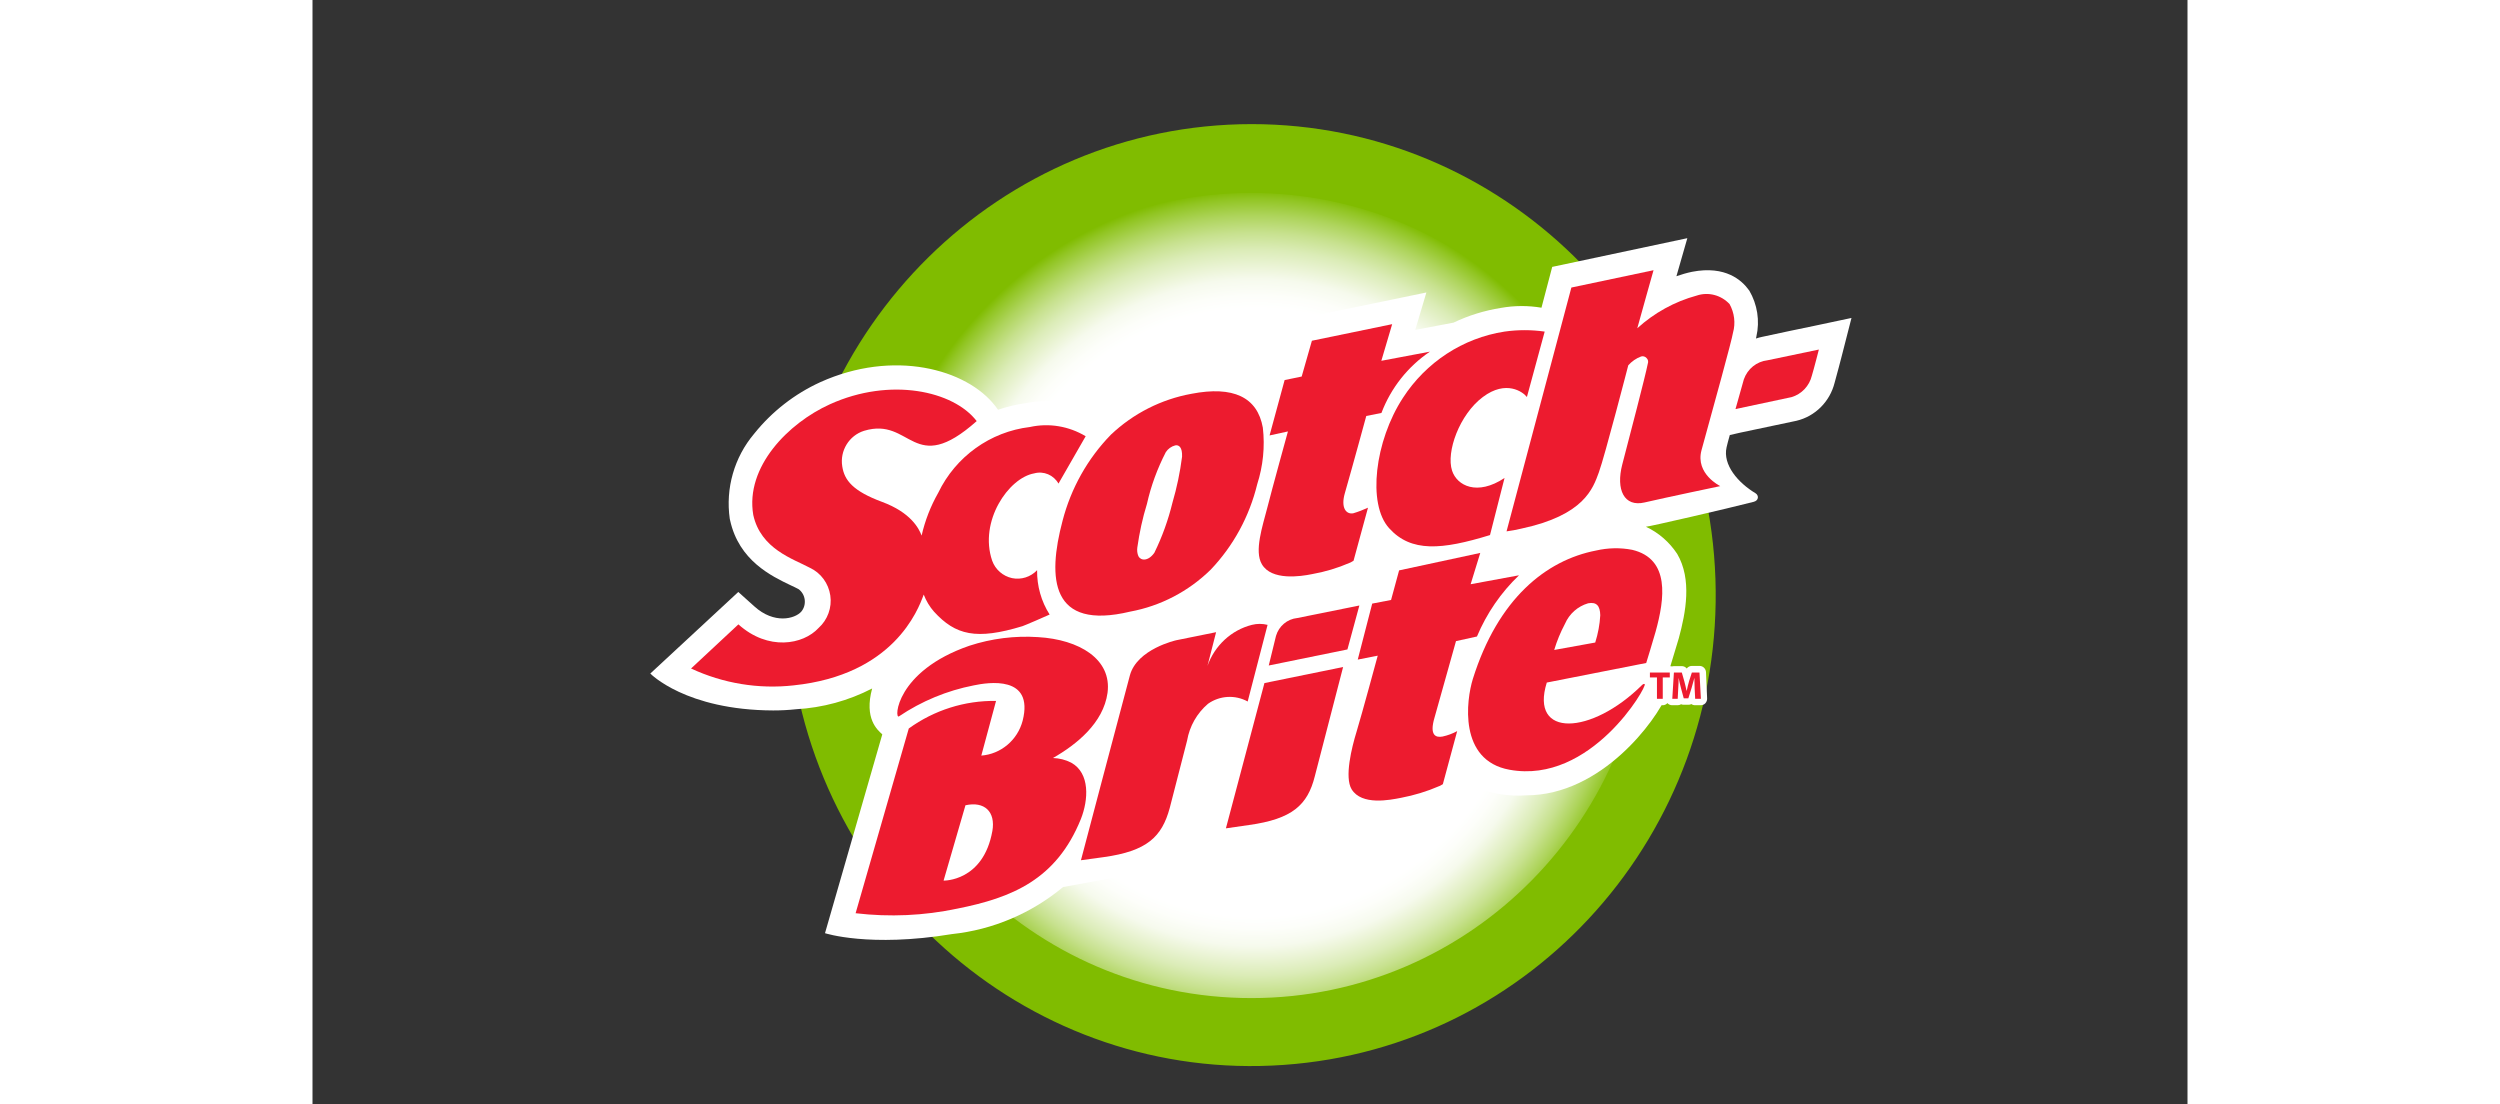
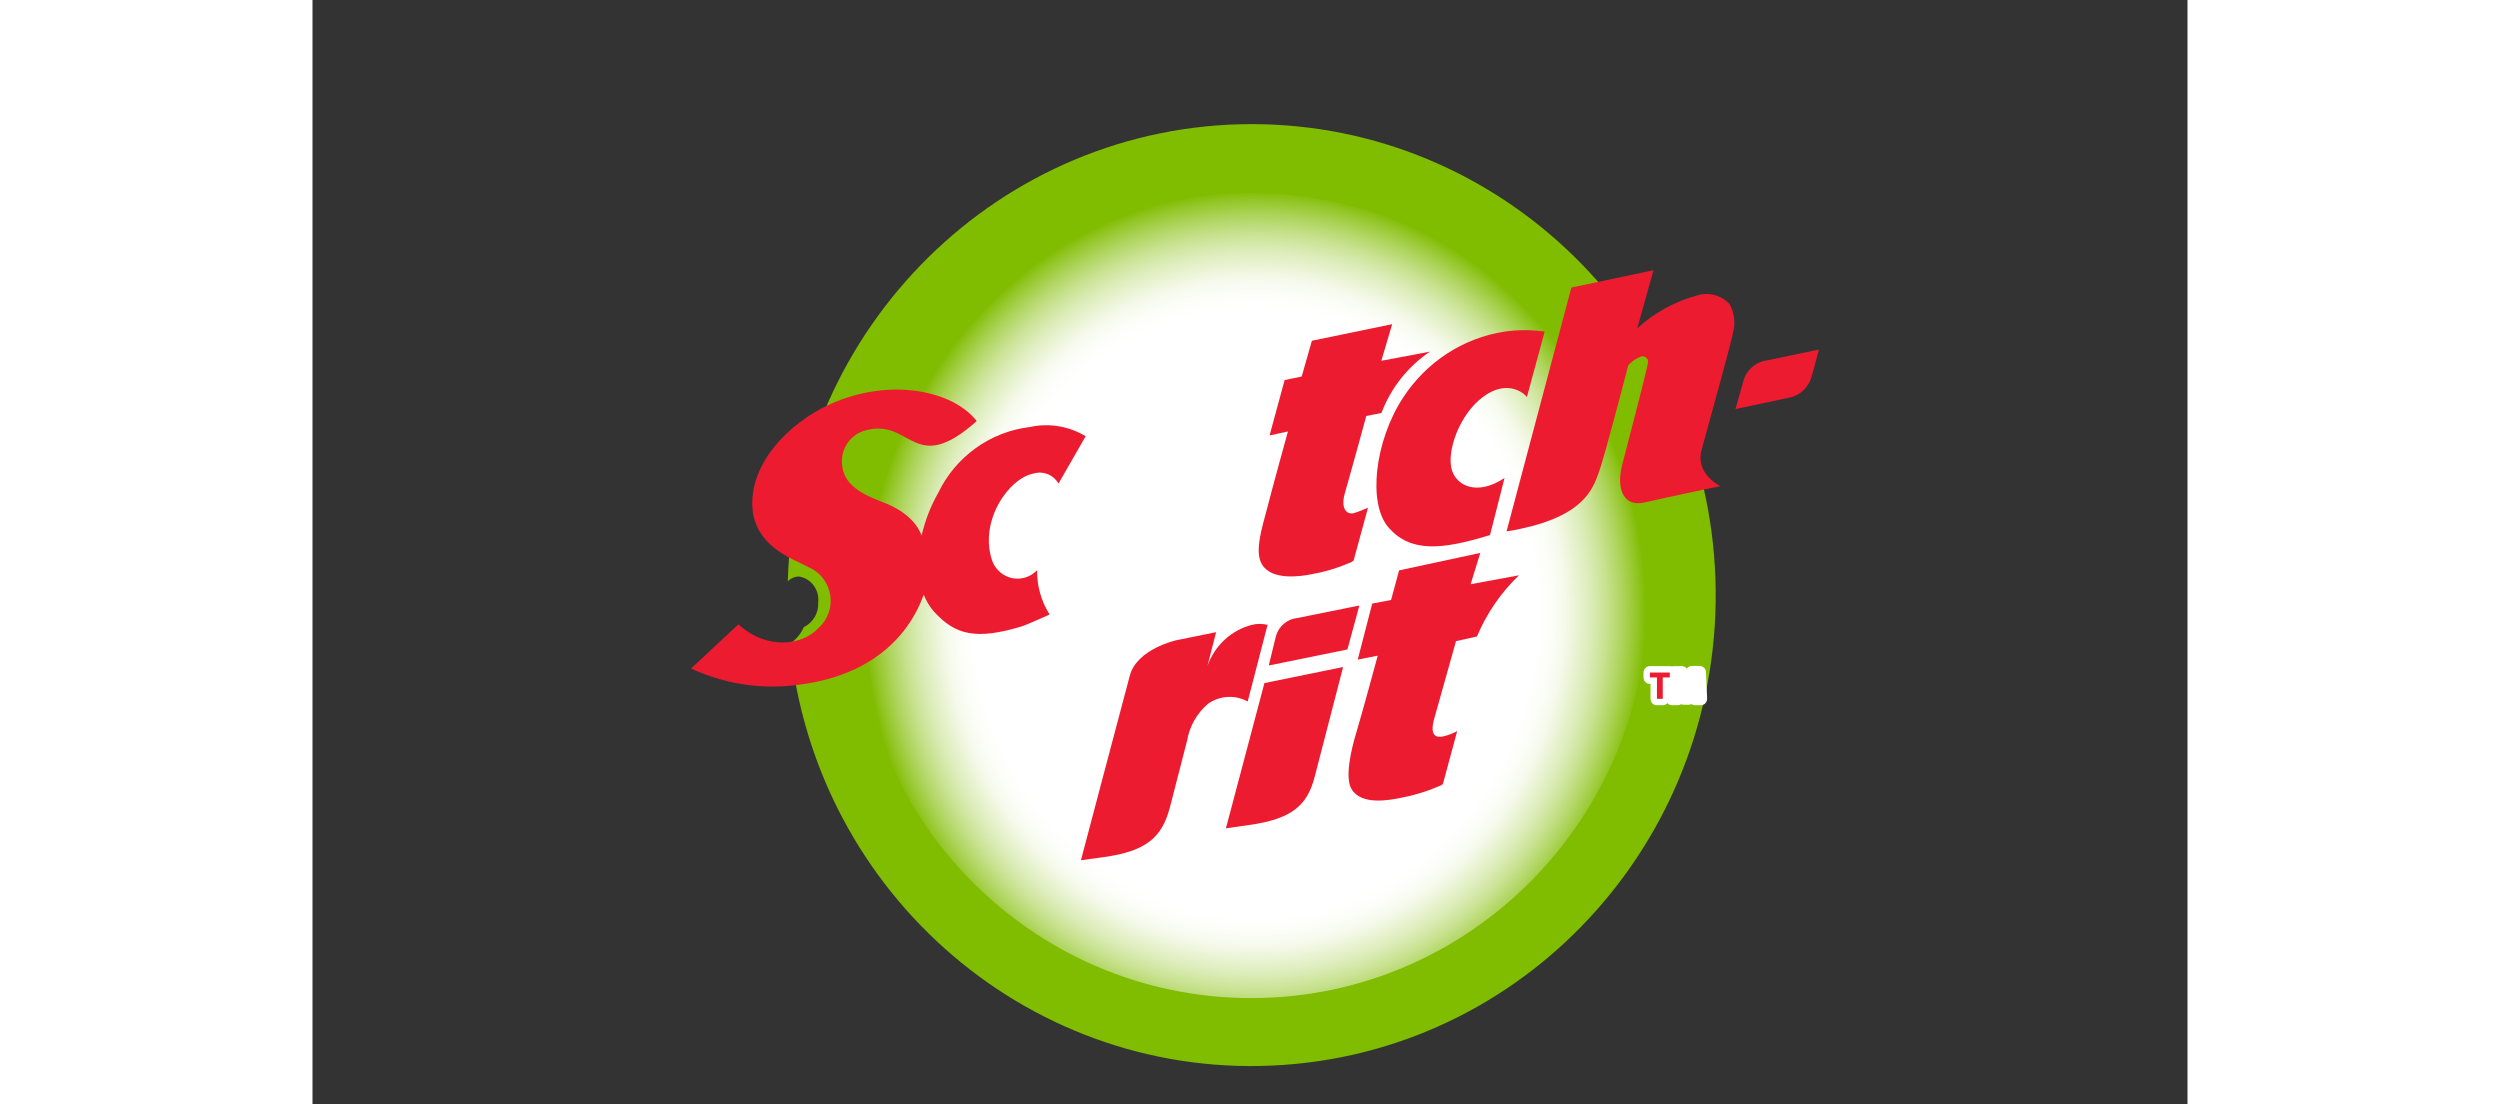
<svg xmlns="http://www.w3.org/2000/svg" width="73pt" height="43" viewBox="0 0 73 43" version="1.1">
  <rect x="0" y="0" width="73" height="43" fill="#333333" stroke="none" />
  <defs>
    <radialGradient id="radial0" gradientUnits="userSpaceOnUse" cx="3019.393" cy="-1524.211" fx="3019.393" fy="-1524.211" r="121.734" gradientTransform="matrix(0.125,0,0,-0.135,-340.719,-181.925)">
      <stop offset="0.54" style="stop-color:rgb(100%,100%,100%);stop-opacity:1;" />
      <stop offset="0.57" style="stop-color:rgb(100%,99.608%,97.647%);stop-opacity:1;" />
      <stop offset="0.61" style="stop-color:rgb(100%,99.216%,90.98%);stop-opacity:1;" />
      <stop offset="0.65" style="stop-color:rgb(99.608%,98.039%,80.392%);stop-opacity:1;" />
      <stop offset="0.7" style="stop-color:rgb(99.608%,96.863%,65.098%);stop-opacity:1;" />
      <stop offset="0.75" style="stop-color:rgb(99.216%,94.902%,45.882%);stop-opacity:1;" />
      <stop offset="0.79" style="stop-color:rgb(98.824%,93.333%,27.451%);stop-opacity:1;" />
    </radialGradient>
    <radialGradient id="radial1" gradientUnits="userSpaceOnUse" cx="3019.393" cy="-1524.211" fx="3019.393" fy="-1524.211" r="121.734" gradientTransform="matrix(0.125,0,0,-0.135,-340.719,-181.925)">
      <stop offset="0.72" style="stop-color:rgb(100%,100%,100%);stop-opacity:1;" />
      <stop offset="0.75" style="stop-color:rgb(99.216%,99.608%,98.039%);stop-opacity:1;" />
      <stop offset="0.79" style="stop-color:rgb(96.471%,98.039%,92.941%);stop-opacity:1;" />
      <stop offset="0.82" style="stop-color:rgb(92.157%,95.686%,83.922%);stop-opacity:1;" />
      <stop offset="0.86" style="stop-color:rgb(85.882%,92.549%,71.765%);stop-opacity:1;" />
      <stop offset="0.9" style="stop-color:rgb(78.039%,88.235%,55.686%);stop-opacity:1;" />
      <stop offset="0.94" style="stop-color:rgb(68.235%,83.137%,36.078%);stop-opacity:1;" />
      <stop offset="0.98" style="stop-color:rgb(56.863%,77.255%,13.333%);stop-opacity:1;" />
      <stop offset="1" style="stop-color:rgb(50.196%,73.725%,0%);stop-opacity:1;" />
    </radialGradient>
  </defs>
  <g id="surface1">
    <path style=" stroke:none;fill-rule:nonzero;fill:url(#radial0);" d="M 36.504 39.004 C 27.879 39.012 20.879 31.922 20.875 23.172 C 20.867 14.418 27.855 7.32 36.484 7.316 C 45.109 7.312 52.102 14.41 52.102 23.164 C 52.102 31.906 45.121 38.996 36.504 39.004 Z M 36.504 39.004 " />
    <path style=" stroke:none;fill-rule:nonzero;fill:url(#radial1);" d="M 36.504 39.004 C 27.879 39.012 20.879 31.922 20.875 23.172 C 20.867 14.418 27.855 7.32 36.484 7.316 C 45.109 7.312 52.102 14.41 52.102 23.164 C 52.102 31.906 45.121 38.996 36.504 39.004 Z M 36.504 39.004 " />
    <path style=" stroke:none;fill-rule:nonzero;fill:rgb(50.196%,73.725%,0%);fill-opacity:1;" d="M 36.562 4.832 C 26.793 4.84 18.793 12.723 18.504 22.629 C 18.621 22.516 18.773 22.449 18.938 22.445 C 19.41 22.52 19.746 22.965 19.688 23.449 C 19.715 23.855 19.492 24.242 19.129 24.414 C 19.012 24.68 18.824 24.906 18.586 25.062 C 19.59 34.891 28.09 42.145 37.805 41.461 C 47.52 40.781 54.953 32.414 54.621 22.539 C 54.285 12.664 46.301 4.836 36.562 4.832 Z M 36.562 38.859 C 28.027 38.867 21.105 31.855 21.102 23.195 C 21.094 14.539 28.008 7.516 36.543 7.512 C 45.074 7.512 51.996 14.531 51.992 23.188 C 52 31.84 45.09 38.855 36.562 38.859 Z M 36.562 38.859 " />
-     <path style=" stroke:none;fill-rule:nonzero;fill:rgb(100%,100%,100%);fill-opacity:1;" d="M 58.461 12.688 C 58.383 12.703 56.621 13.07 56.449 13.113 C 56.367 13.129 56.281 13.152 56.199 13.18 C 56.207 13.148 56.211 13.121 56.215 13.102 C 56.355 12.492 56.254 11.852 55.938 11.312 L 55.922 11.293 C 55.656 10.922 55.02 10.328 53.711 10.582 C 53.504 10.625 53.301 10.684 53.102 10.754 L 53.527 9.273 L 48.266 10.391 L 47.848 11.98 C 47.324 11.891 46.789 11.895 46.27 11.988 C 45.629 12.09 45.008 12.281 44.422 12.562 L 42.934 12.844 L 43.367 11.387 L 38.18 12.461 L 37.781 13.855 L 37.109 13.992 L 36.895 14.785 L 36.879 14.773 C 36.195 14.297 35.234 14.176 34.047 14.41 C 32.742 14.648 31.531 15.25 30.547 16.148 C 29.715 15.672 28.738 15.512 27.797 15.691 C 27.422 15.742 27.051 15.832 26.691 15.953 L 26.59 15.816 C 25.465 14.352 22.605 13.598 19.77 14.879 C 18.77 15.336 17.887 16.023 17.195 16.887 C 16.422 17.801 16.074 19.012 16.246 20.203 L 16.258 20.254 C 16.602 21.828 17.871 22.43 18.621 22.789 C 18.727 22.836 18.828 22.887 18.93 22.941 C 19.059 23.039 19.145 23.188 19.164 23.352 C 19.184 23.52 19.137 23.684 19.031 23.812 C 18.781 24.094 17.977 24.309 17.203 23.609 L 16.578 23.047 L 13.152 26.223 C 13.152 26.223 14.523 27.648 17.938 27.66 C 18.234 27.66 18.531 27.645 18.828 27.613 C 19.859 27.555 20.867 27.281 21.789 26.805 C 21.469 27.977 21.996 28.422 22.184 28.59 L 19.953 36.332 C 19.953 36.332 21.676 36.898 24.898 36.367 C 26.484 36.199 27.988 35.562 29.223 34.535 C 29.223 34.535 35.328 33.41 36.727 33.168 C 38.129 32.926 39.191 32.371 39.566 31.777 C 40.094 32.449 42.414 32.461 44.129 31.57 C 44.578 31.336 44.984 31.031 45.336 30.668 C 45.945 30.91 46.598 31.012 47.254 30.965 C 50.207 30.965 52.344 28.004 52.715 27.07 C 52.82 26.836 52.832 26.566 52.75 26.32 L 52.82 26.09 C 52.832 26.051 53.102 25.168 53.195 24.848 C 53.469 23.84 53.711 22.555 53.133 21.566 C 52.828 21.105 52.41 20.738 51.914 20.508 C 52.027 20.508 55.074 19.805 56.105 19.539 C 56.316 19.488 56.316 19.285 56.18 19.203 C 55.504 18.797 54.898 18.098 55.055 17.414 C 55.078 17.312 55.121 17.145 55.18 16.938 L 55.59 16.844 L 57.773 16.383 C 58.504 16.211 59.078 15.637 59.262 14.898 C 59.34 14.629 59.523 13.922 59.543 13.844 L 59.918 12.379 Z M 58.461 12.688 " />
    <path style=" stroke:none;fill-rule:nonzero;fill:rgb(92.941%,10.588%,18.431%);fill-opacity:1;" d="M 58.648 13.609 C 58.648 13.609 58.453 14.371 58.375 14.625 C 58.277 15.027 57.977 15.344 57.586 15.461 L 55.402 15.926 L 55.727 14.77 C 55.871 14.359 56.227 14.074 56.648 14.027 C 56.812 13.996 58.648 13.609 58.648 13.609 Z M 58.648 13.609 " />
    <path style=" stroke:none;fill-rule:nonzero;fill:rgb(92.941%,10.588%,18.431%);fill-opacity:1;" d="M 23.797 23.148 C 23.891 23.395 24.027 23.621 24.199 23.816 C 25.035 24.73 25.844 24.926 27.641 24.379 C 27.691 24.367 28.59 23.98 28.699 23.926 C 28.371 23.414 28.203 22.809 28.211 22.199 C 27.961 22.465 27.59 22.582 27.234 22.508 C 26.879 22.43 26.586 22.176 26.461 21.828 C 25.941 20.297 27.098 18.605 28.098 18.43 C 28.465 18.328 28.855 18.492 29.043 18.828 L 30.102 16.984 C 29.445 16.59 28.672 16.461 27.93 16.625 C 26.391 16.809 25.043 17.773 24.363 19.184 C 24.066 19.707 23.848 20.266 23.715 20.852 C 23.609 20.57 23.293 19.953 22.172 19.539 C 21.047 19.121 20.707 18.703 20.625 18.156 C 20.527 17.547 20.891 16.957 21.473 16.773 C 23.328 16.211 23.367 18.609 25.859 16.395 C 24.957 15.215 22.492 14.676 20.148 15.738 C 18.523 16.473 16.844 18.176 17.16 20.047 C 17.453 21.379 18.715 21.758 19.363 22.105 C 19.793 22.305 20.09 22.711 20.16 23.184 C 20.23 23.656 20.055 24.133 19.703 24.449 C 19.102 25.102 17.738 25.348 16.582 24.309 L 14.738 26.027 C 15.988 26.609 17.367 26.836 18.73 26.684 C 22.617 26.277 23.574 23.762 23.797 23.148 Z M 23.797 23.148 " />
-     <path style=" stroke:none;fill-rule:nonzero;fill:rgb(92.941%,10.588%,18.431%);fill-opacity:1;" d="M 29.203 20.273 C 28.605 22.527 28.738 24.555 31.836 23.812 C 33.016 23.594 34.105 23.027 34.969 22.18 C 35.852 21.254 36.477 20.105 36.781 18.852 C 37.008 18.145 37.086 17.391 37 16.652 C 36.789 15.461 35.848 15.016 34.219 15.332 C 33.043 15.547 31.957 16.098 31.086 16.922 C 30.18 17.852 29.531 19.008 29.203 20.273 Z M 32.113 21.316 C 32.195 20.738 32.316 20.172 32.488 19.617 C 32.645 18.914 32.895 18.238 33.223 17.602 C 33.309 17.473 33.438 17.379 33.59 17.34 C 33.73 17.312 33.871 17.41 33.855 17.781 C 33.777 18.391 33.652 18.988 33.48 19.574 C 33.316 20.246 33.082 20.898 32.777 21.52 C 32.539 21.859 32.25 21.836 32.156 21.656 C 32.109 21.547 32.098 21.43 32.113 21.316 Z M 32.113 21.316 " />
    <path style=" stroke:none;fill-rule:nonzero;fill:rgb(92.941%,10.588%,18.431%);fill-opacity:1;" d="M 36.961 21.965 C 37.336 22.617 38.48 22.441 38.902 22.355 C 39.414 22.266 39.91 22.117 40.387 21.91 L 40.422 21.895 L 40.531 21.832 L 41.094 19.766 C 40.906 19.852 40.715 19.926 40.52 19.984 C 40.25 20.035 40.027 19.781 40.191 19.207 C 40.5 18.133 41.027 16.195 41.027 16.195 L 41.617 16.078 C 41.988 15.102 42.648 14.27 43.504 13.691 L 41.613 14.047 L 42.035 12.621 L 38.91 13.266 L 38.512 14.66 L 37.848 14.797 L 37.262 16.953 L 37.977 16.797 C 37.977 16.797 37.352 19.062 37.172 19.773 C 36.988 20.488 36.66 21.457 36.961 21.965 Z M 36.961 21.965 " />
    <path style=" stroke:none;fill-rule:nonzero;fill:rgb(92.941%,10.588%,18.431%);fill-opacity:1;" d="M 37.512 24.758 C 37.457 24.98 37.23 25.91 37.23 25.91 L 40.293 25.285 L 40.758 23.574 L 38.34 24.062 C 37.949 24.102 37.625 24.375 37.512 24.758 Z M 37.512 24.758 " />
    <path style=" stroke:none;fill-rule:nonzero;fill:rgb(92.941%,10.588%,18.431%);fill-opacity:1;" d="M 42.453 15.492 C 41.363 17.164 41.059 19.625 41.918 20.566 C 42.773 21.512 43.965 21.41 45.844 20.832 L 46.41 18.609 C 45.348 19.316 44.559 18.914 44.367 18.324 C 44.129 17.594 44.656 16.137 45.566 15.457 C 46.473 14.777 47.133 15.262 47.281 15.457 L 47.973 12.91 C 47.453 12.836 46.93 12.836 46.41 12.91 C 44.789 13.16 43.352 14.102 42.453 15.492 Z M 42.453 15.492 " />
-     <path style=" stroke:none;fill-rule:nonzero;fill:rgb(92.941%,10.588%,18.431%);fill-opacity:1;" d="M 51.379 21.406 C 50.914 21.316 50.434 21.328 49.973 21.434 C 48.023 21.812 46.156 23.309 45.176 26.434 C 44.922 27.25 44.609 29.609 46.605 29.969 C 49.777 30.547 51.98 26.711 51.867 26.637 C 51.82 26.605 51.762 26.672 51.762 26.672 C 49.793 28.625 47.379 28.742 48.055 26.574 L 51.926 25.812 C 51.926 25.812 52.203 24.914 52.289 24.602 C 52.648 23.309 52.863 21.758 51.379 21.406 Z M 49.941 25.016 L 48.344 25.305 C 48.449 24.953 48.59 24.613 48.762 24.289 C 48.93 23.898 49.262 23.605 49.664 23.488 C 49.996 23.426 50.129 23.59 50.137 23.953 C 50.117 24.316 50.051 24.668 49.941 25.016 Z M 49.941 25.016 " />
    <path style=" stroke:none;fill-rule:nonzero;fill:rgb(92.941%,10.588%,18.431%);fill-opacity:1;" d="M 55.305 12.953 C 55.41 12.578 55.359 12.18 55.172 11.84 C 54.844 11.488 54.344 11.355 53.891 11.508 C 53.031 11.742 52.238 12.18 51.578 12.781 C 51.727 12.234 52.211 10.52 52.211 10.52 L 49.012 11.195 L 46.488 20.688 C 46.68 20.664 46.871 20.625 47.059 20.582 C 49.516 20.059 49.852 19.016 50.082 18.391 C 50.312 17.762 51.227 14.223 51.227 14.223 C 51.363 14.07 51.535 13.949 51.727 13.879 C 51.801 13.855 51.883 13.879 51.938 13.938 C 52 13.996 52.016 14.082 51.988 14.156 C 51.887 14.668 51.289 16.949 50.992 18.09 C 50.742 19.062 51.062 19.75 51.863 19.562 C 52.664 19.375 54.809 18.926 54.809 18.926 C 54.809 18.926 53.832 18.453 54.078 17.531 C 54.559 15.785 55.258 13.254 55.305 12.953 Z M 55.305 12.953 " />
    <path style=" stroke:none;fill-rule:nonzero;fill:rgb(92.941%,10.588%,18.431%);fill-opacity:1;" d="M 43.68 27.953 C 43.852 27.352 44.52 24.961 44.52 24.961 L 45.336 24.781 C 45.715 23.879 46.27 23.07 46.973 22.398 L 45.09 22.746 L 45.465 21.527 L 42.305 22.207 L 41.992 23.359 L 41.258 23.5 L 40.695 25.68 L 41.473 25.527 C 41.473 25.527 40.848 27.836 40.652 28.477 C 40.457 29.113 40.172 30.262 40.457 30.73 C 40.852 31.371 41.953 31.145 42.379 31.062 C 42.887 30.965 43.383 30.816 43.859 30.609 L 43.898 30.594 L 44.008 30.531 L 44.566 28.465 C 44.387 28.562 44.195 28.633 43.996 28.676 C 43.727 28.727 43.484 28.625 43.68 27.953 Z M 43.68 27.953 " />
    <path style=" stroke:none;fill-rule:nonzero;fill:rgb(92.941%,10.588%,18.431%);fill-opacity:1;" d="M 35.562 32.25 L 36.457 32.121 C 38.145 31.887 38.742 31.344 39.023 30.223 L 40.125 25.969 L 37.062 26.594 Z M 35.562 32.25 " />
-     <path style=" stroke:none;fill-rule:nonzero;fill:rgb(92.941%,10.588%,18.431%);fill-opacity:1;" d="M 29.535 29.691 C 29.312 29.578 29.074 29.52 28.828 29.512 C 29.754 28.984 30.789 28.148 30.953 26.977 C 31.129 25.664 29.852 24.898 28.246 24.805 C 27.344 24.746 26.438 24.859 25.574 25.141 C 22.703 26.133 22.641 28.016 22.832 27.891 C 23.715 27.297 24.703 26.887 25.746 26.684 C 26.293 26.57 28.102 26.273 27.648 28.062 C 27.449 28.816 26.801 29.359 26.039 29.418 L 26.613 27.289 C 25.395 27.27 24.203 27.648 23.215 28.363 L 21.145 35.555 C 22.469 35.711 23.805 35.652 25.109 35.375 C 27.219 34.953 28.957 34.258 29.914 31.891 C 30.211 31.145 30.281 30.102 29.535 29.691 Z M 26.469 32.355 C 26.117 34.324 24.57 34.285 24.57 34.285 L 25.422 31.352 C 26.16 31.188 26.602 31.598 26.469 32.359 Z M 26.469 32.355 " />
    <path style=" stroke:none;fill-rule:nonzero;fill:rgb(92.941%,10.588%,18.431%);fill-opacity:1;" d="M 36.41 27.312 L 37.184 24.328 C 36.98 24.277 36.777 24.277 36.574 24.328 C 35.773 24.531 35.125 25.133 34.844 25.926 L 35.18 24.613 L 33.633 24.926 C 33.633 24.926 32.105 25.262 31.824 26.293 C 31.547 27.32 29.918 33.492 29.918 33.492 L 30.801 33.371 C 32.492 33.137 33.07 32.582 33.375 31.457 L 34.051 28.832 C 34.148 28.273 34.434 27.77 34.863 27.402 C 35.32 27.078 35.922 27.043 36.41 27.312 Z M 36.41 27.312 " />
    <path style=" stroke:none;fill-rule:nonzero;fill:rgb(100%,100%,100%);fill-opacity:1;" d="M 54.254 26.168 C 54.246 26.035 54.137 25.926 54.004 25.926 L 53.707 25.926 C 53.629 25.926 53.551 25.961 53.504 26.027 C 53.453 25.965 53.383 25.934 53.309 25.934 L 53.004 25.934 C 52.953 25.949 52.898 25.949 52.848 25.934 L 52.07 25.934 C 52.004 25.934 51.941 25.957 51.895 26.008 C 51.848 26.055 51.82 26.117 51.82 26.188 L 51.82 26.375 C 51.82 26.445 51.848 26.512 51.895 26.555 C 51.941 26.605 52.004 26.629 52.07 26.629 L 52.094 26.629 L 52.094 27.203 C 52.094 27.27 52.121 27.336 52.164 27.383 C 52.211 27.434 52.277 27.457 52.34 27.457 L 52.57 27.457 C 52.637 27.457 52.703 27.43 52.75 27.375 C 52.801 27.43 52.867 27.457 52.938 27.457 L 53.145 27.457 C 53.195 27.457 53.242 27.445 53.281 27.418 C 53.316 27.434 53.352 27.438 53.387 27.438 L 53.562 27.438 C 53.605 27.441 53.645 27.434 53.68 27.41 C 53.723 27.441 53.777 27.457 53.828 27.457 L 54.047 27.457 C 54.117 27.457 54.184 27.43 54.23 27.379 C 54.277 27.324 54.301 27.258 54.297 27.188 Z M 54.254 26.168 " />
    <path style=" stroke:none;fill-rule:nonzero;fill:rgb(92.941%,10.588%,18.431%);fill-opacity:1;" d="M 52.344 26.375 L 52.07 26.375 L 52.07 26.184 L 52.844 26.184 L 52.844 26.375 L 52.57 26.375 L 52.57 27.207 L 52.344 27.207 Z M 52.344 26.375 " />
-     <path style=" stroke:none;fill-rule:nonzero;fill:rgb(92.941%,10.588%,18.431%);fill-opacity:1;" d="M 53.812 26.812 C 53.812 26.684 53.801 26.543 53.801 26.391 C 53.77 26.516 53.727 26.668 53.691 26.789 L 53.566 27.188 L 53.387 27.188 L 53.281 26.797 C 53.25 26.668 53.211 26.527 53.188 26.391 C 53.188 26.531 53.18 26.691 53.172 26.816 L 53.152 27.207 L 52.941 27.207 L 53.004 26.184 L 53.312 26.184 L 53.41 26.527 C 53.441 26.641 53.469 26.766 53.496 26.891 L 53.504 26.891 C 53.527 26.773 53.562 26.637 53.594 26.523 L 53.703 26.184 L 54 26.184 L 54.055 27.207 L 53.832 27.207 Z M 53.812 26.812 " />
  </g>
</svg>